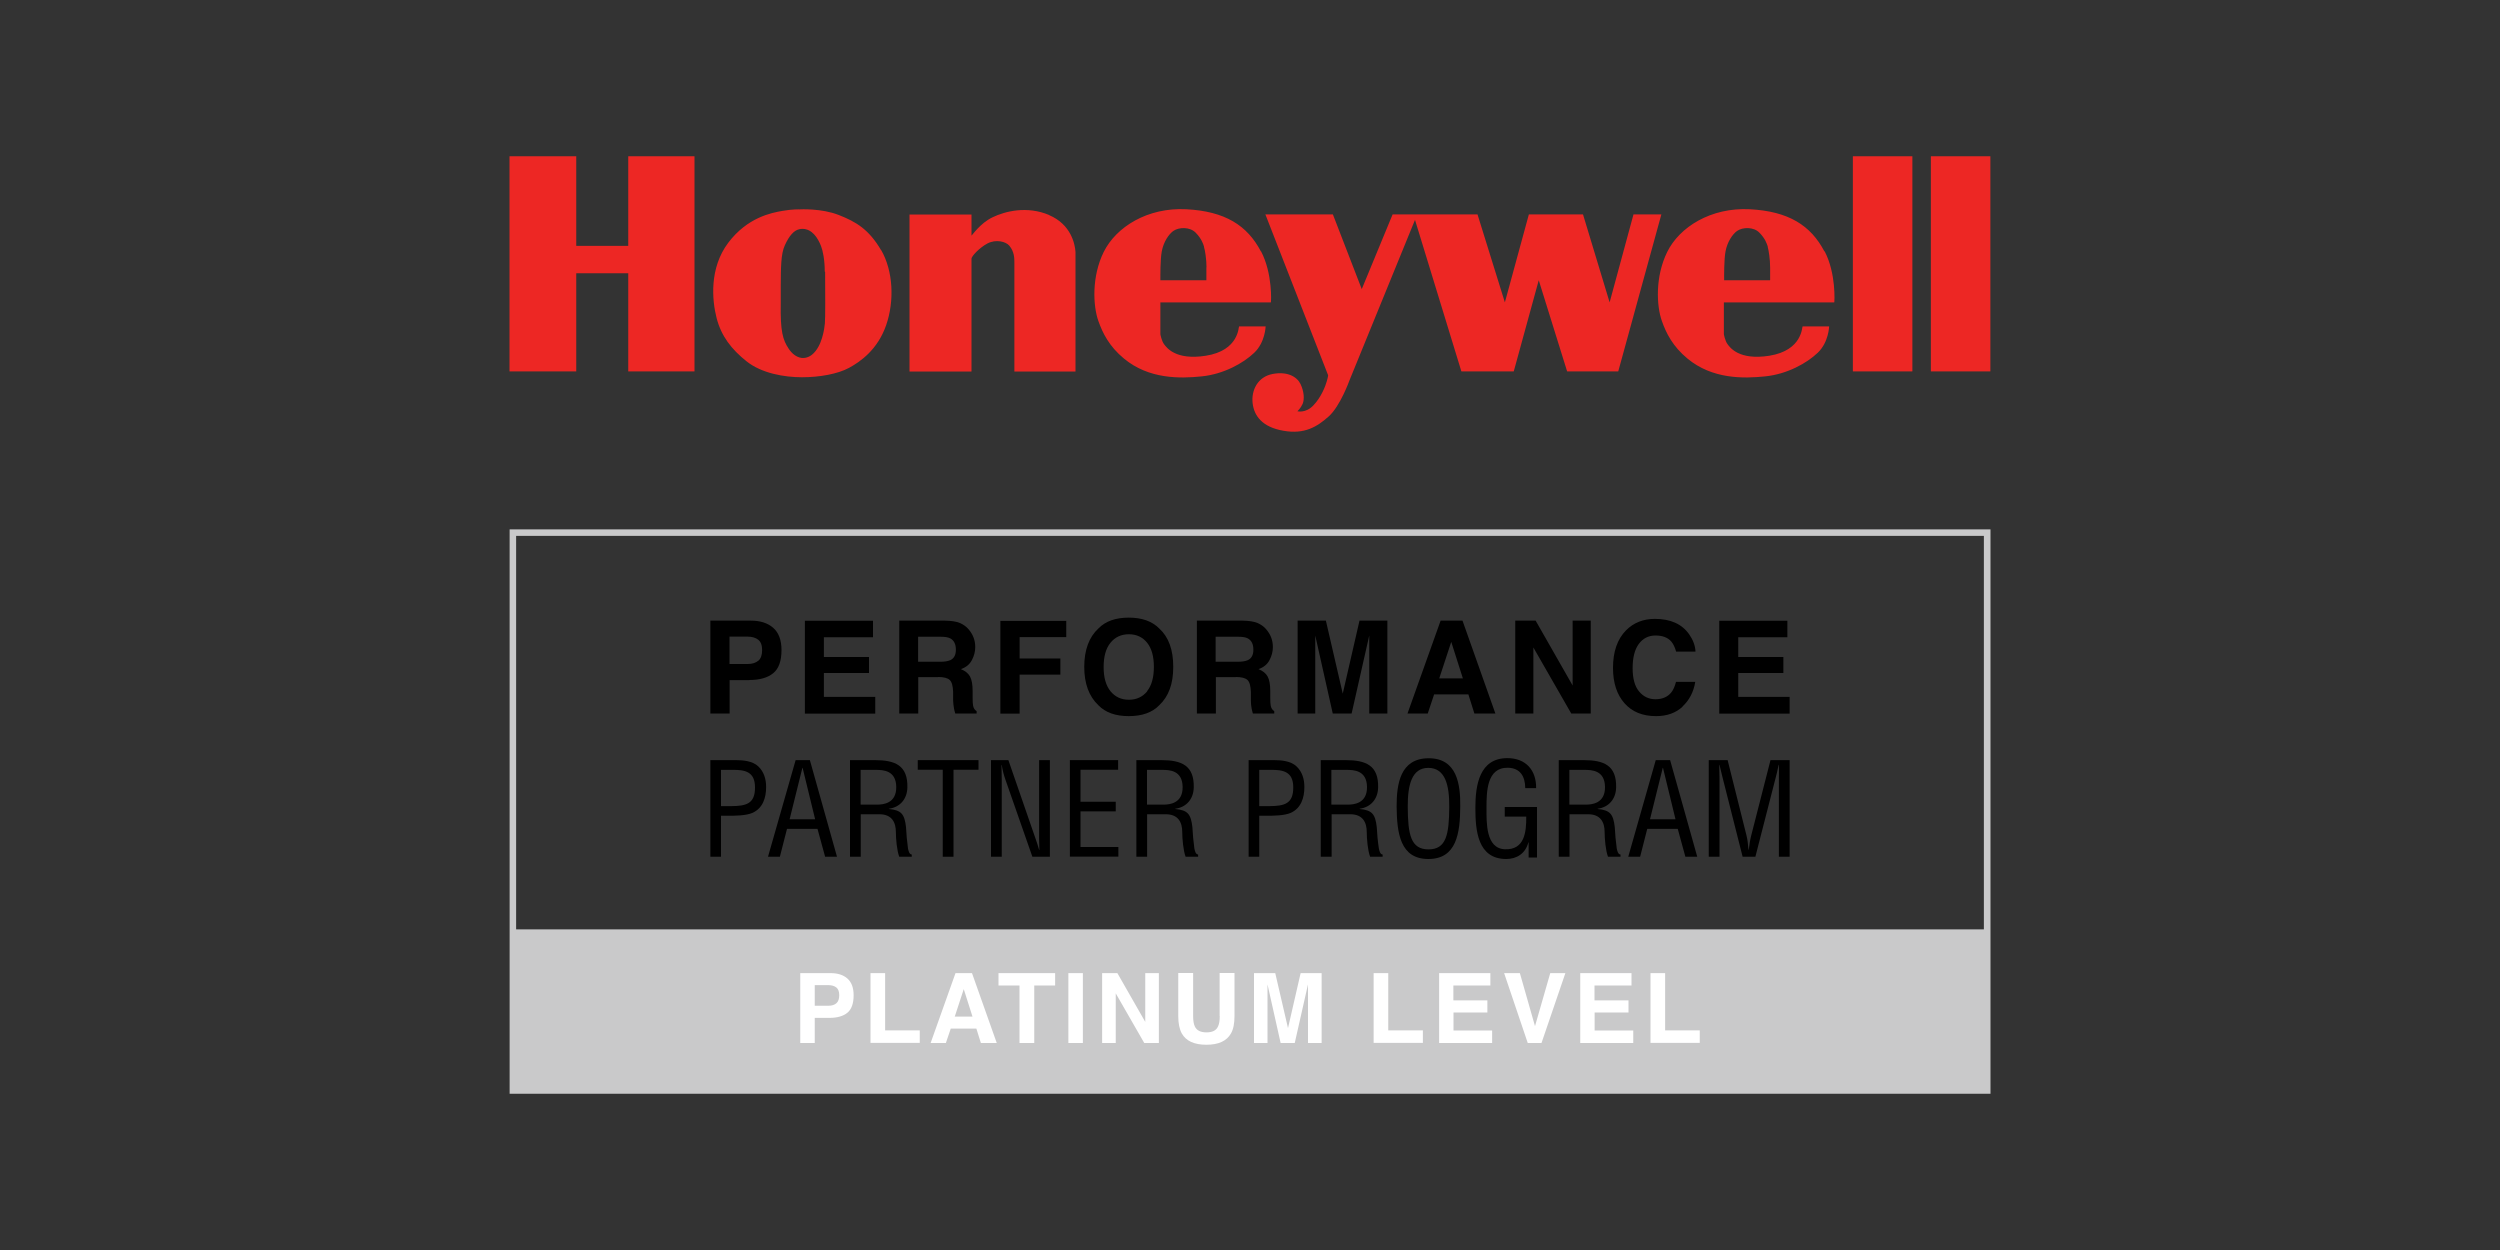
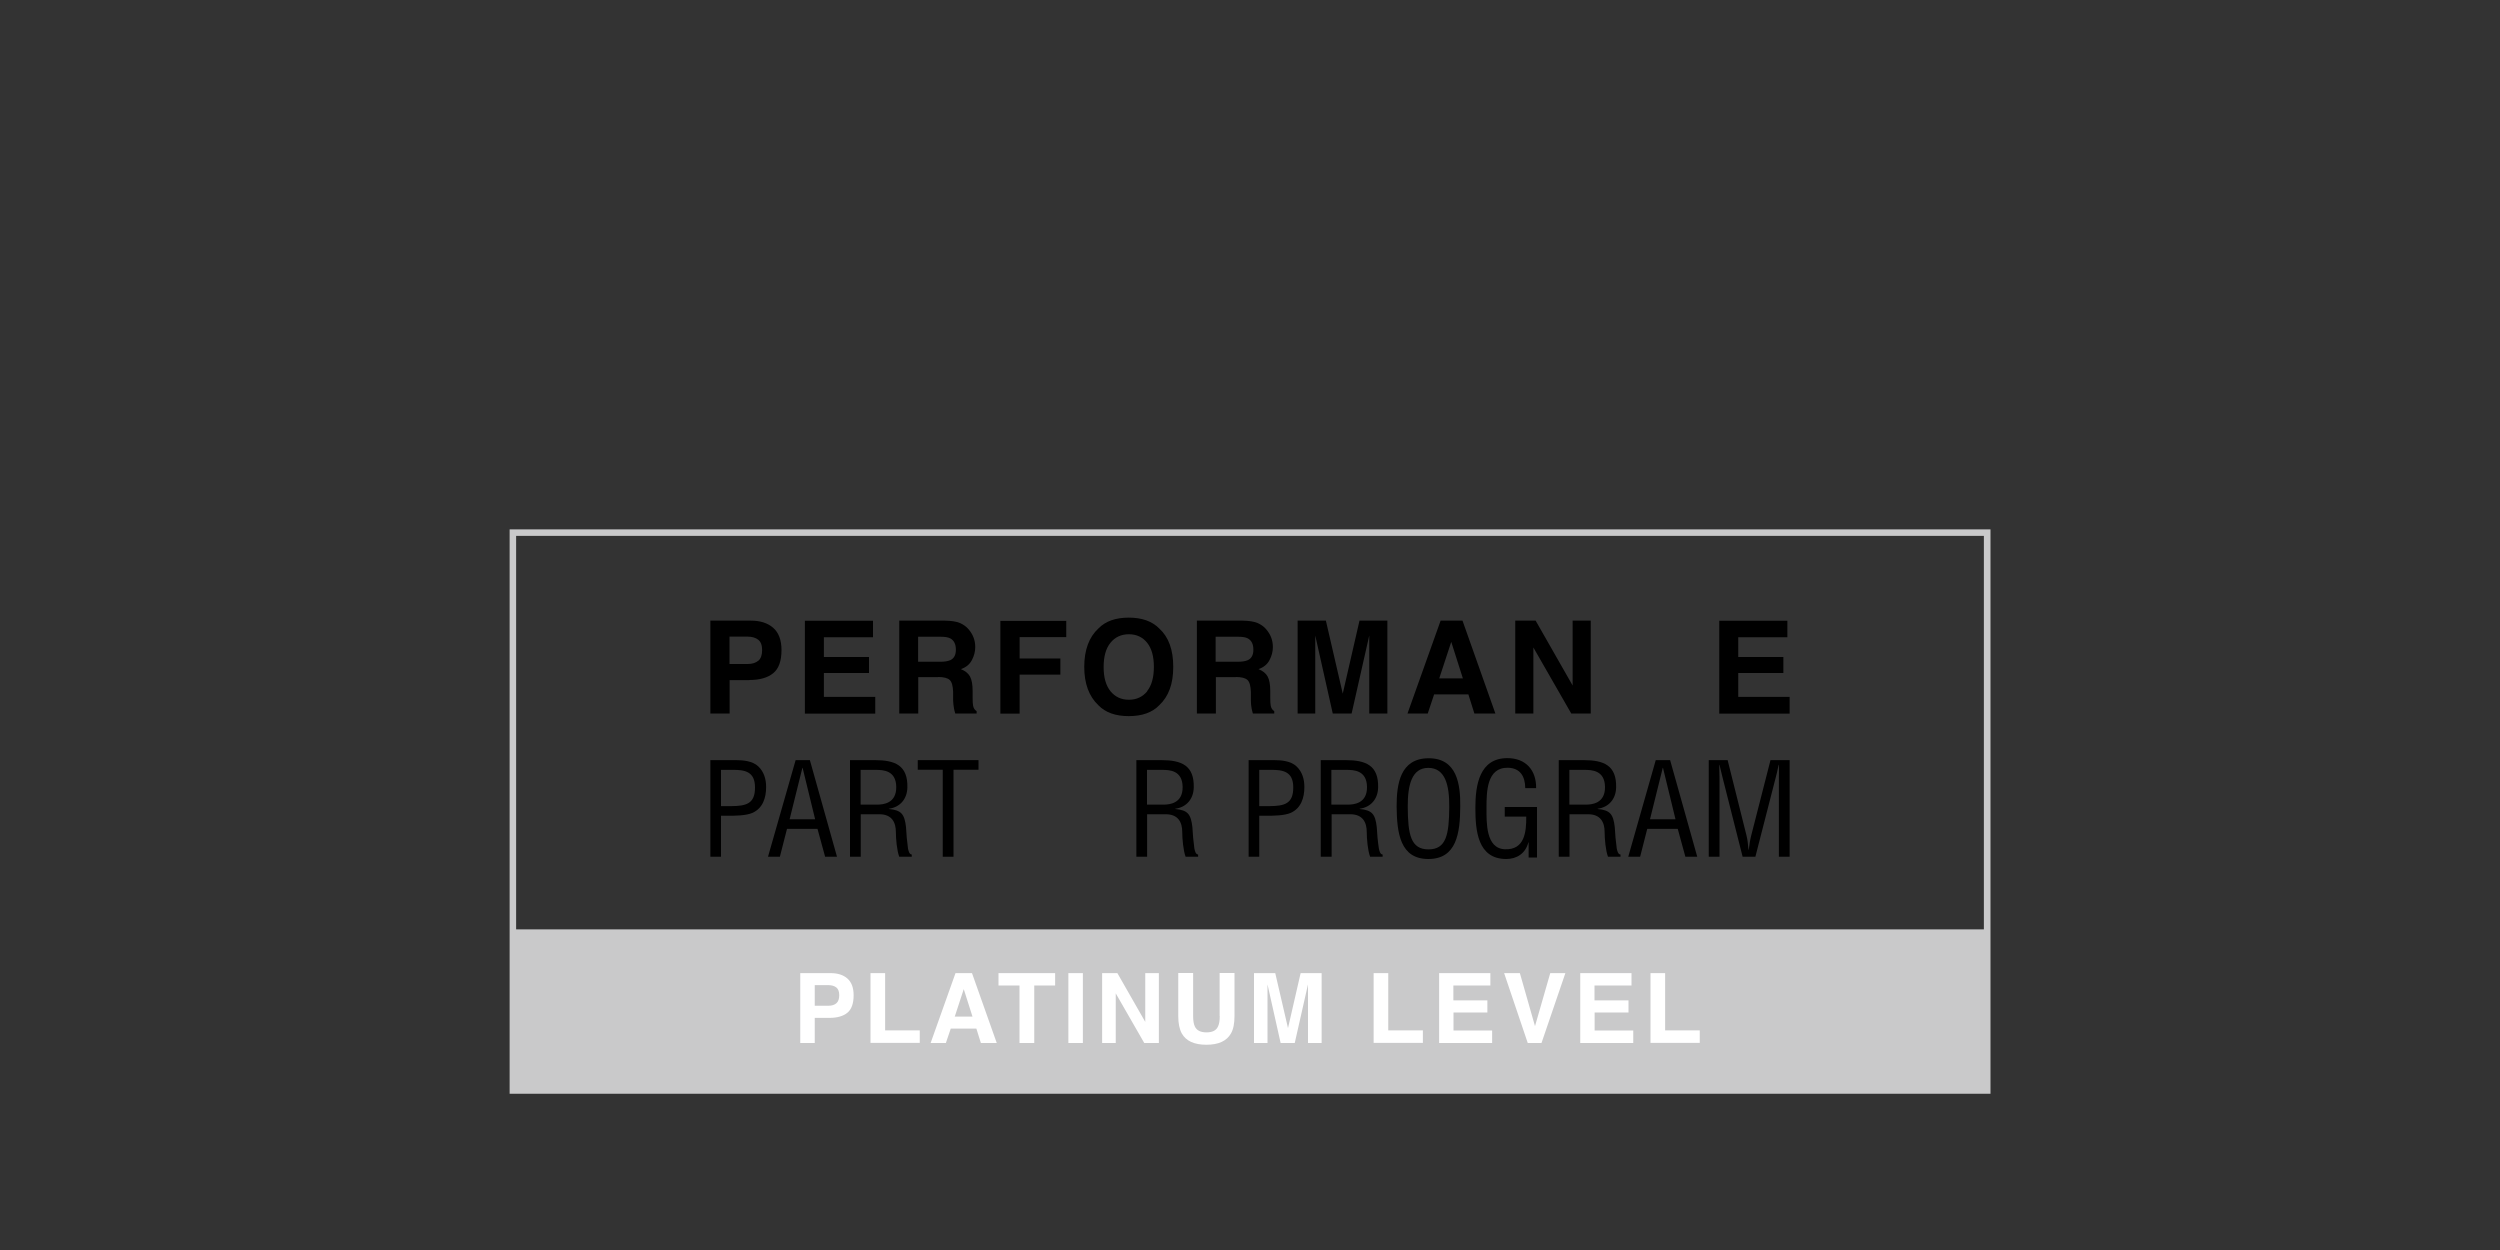
<svg xmlns="http://www.w3.org/2000/svg" id="Layer_1" data-name="Layer 1" viewBox="0 0 200 100">
  <rect x="0" y="0" width="200" height="100" fill="#333333" stroke="none" />
  <defs>
    <style>      .cls-1 {        fill: #ed2724;      }      .cls-1, .cls-2, .cls-3, .cls-4 {        stroke-width: 0px;      }      .cls-2 {        fill: #000;      }      .cls-3 {        fill: #c9c9ca;      }      .cls-4 {        fill: #fff;      }    </style>
  </defs>
  <path class="cls-3" d="M40.77,42.35v45.15h118.47v-45.15H40.77ZM158.71,42.87v31.48H41.29v-31.48h117.42Z" />
-   <path class="cls-1" d="M154.47,29.71h4.76V12.5h-4.76v17.21ZM148.23,29.71h4.76V12.5h-4.76v17.21ZM130.68,17.15l-1.91,7.04-2.13-7.04h-4.33l-1.92,7.04-2.19-7.04h-6.79l-2.47,5.98-2.31-5.98h-5.4l5.02,12.87s0,.12-.11.49c-.1.37-.45,1.28-1.07,1.92-.61.65-1.28.47-1.28.47,0,0,.26-.23.42-.59.16-.37.11-1.01-.17-1.59-.28-.58-1.05-1.03-2.24-.8-1.19.23-1.71,1.31-1.59,2.34s.79,1.91,2.46,2.2c1.68.3,2.69-.31,3.62-1.14.93-.82,1.68-2.92,1.68-2.92l5.23-12.81,3.71,12.12h4.19l2-7.29,2.27,7.29h4.09l3.45-12.56h-2.24ZM141.61,21.4c0-.68-.12-1.4-.19-1.64v-.04c-.08-.24-.2-.63-.67-1.11-.46-.47-1.34-.45-1.79-.13-.36.26-.78.87-.92,1.64-.12.65-.11,1.93-.11,2.3h3.68c0-.14,0-.42,0-1.03M145.97,20.1c.93,1.78.79,4.09.77,4.09h-8.83v2.55s.09.52.29.79c.2.27.92,1.31,3.34.93,2.69-.43,2.61-2.35,2.67-2.35h2.12s-.03,1.27-.91,2.11c-.88.84-2.45,1.71-4.2,1.89-1.75.18-4.23.23-6.23-1.43-1.17-.97-1.7-2.03-2.04-3-.43-1.2-.55-3.55.43-5.53.98-1.99,3.5-3.57,6.6-3.41,3.1.16,4.88,1.29,5.97,3.37M96.52,21.4c0-.67-.12-1.4-.2-1.64v-.04c-.08-.24-.2-.63-.67-1.11-.46-.47-1.34-.45-1.79-.13-.36.26-.78.87-.92,1.64-.12.65-.11,1.93-.11,2.3h3.68c0-.14,0-.42,0-1.03M100.88,20.1c.94,1.78.81,4.09.79,4.09h-8.84v2.55s.09.52.29.79c.2.27.92,1.31,3.34.93,2.69-.42,2.61-2.35,2.67-2.35h2.12s-.03,1.27-.91,2.11c-.88.84-2.45,1.71-4.2,1.89-1.75.18-4.23.23-6.23-1.43-1.17-.97-1.7-2.03-2.04-3-.43-1.2-.55-3.55.43-5.53.99-1.99,3.5-3.57,6.6-3.41,3.1.16,4.88,1.29,5.97,3.37M83.93,17.2c-1.78-.75-3.52-.3-4.52.18-1.01.48-1.66,1.48-1.69,1.47v-1.69h-4.96v12.56h4.96s0-9.03,0-9.03c0-.18.6-.85,1.27-1.21.68-.36,1.48-.16,1.76.18.4.48.4,1.02.4,1.32v8.74h4.89v-9.56c-.04-.61-.34-2.2-2.11-2.95M65.98,21.73c0-.97-.16-1.7-.3-2.05-.25-.64-.71-1.37-1.48-1.37-.08,0-.17,0-.26.03-.41.08-.81.51-1.16,1.3-.31.68-.31,1.75-.32,3.23,0,.43,0,.89,0,1.38-.04,2.27.16,2.94.65,3.67.27.4.62.65.99.71.3.04.62-.05.89-.28.78-.66.96-2.06,1-2.48.04-.42.03-2.43.02-4.13M70.49,20c.96,1.66,1.08,4.06.4,6.02-.68,1.95-2.05,2.91-2.97,3.41-.91.49-2.35.75-3.76.75s-3.22-.31-4.43-1.27c-1.21-.96-2.03-2.02-2.4-3.46-.37-1.43-.6-4,.93-6.03,1.53-2.03,3.46-2.4,4.34-2.55.79-.14,1.31-.12,1.39-.12,0,0,1.72-.1,3.11.45,1.39.54,2.42,1.16,3.39,2.82M50.26,12.5h5.3v17.21h-5.3v-7.85h-4.16v7.85h-5.34V12.5h5.34v7.17h4.16v-7.17Z" />
  <g>
    <path class="cls-2" d="M59.95,54.41h-1.58v2.67h-1.54v-7.43h3.24c.75,0,1.34.19,1.78.57.44.38.67.98.67,1.78,0,.88-.22,1.5-.67,1.86-.44.36-1.08.54-1.9.54ZM60.67,52.86c.2-.18.3-.46.3-.85s-.1-.66-.31-.83c-.2-.16-.49-.25-.85-.25h-1.45v2.19h1.45c.37,0,.65-.09.86-.27Z" />
    <path class="cls-2" d="M69.52,53.84h-3.61v1.91h4.11v1.34h-5.63v-7.43h5.45v1.32h-3.93v1.58h3.61v1.29Z" />
    <path class="cls-2" d="M75.06,54.17h-1.6v2.91h-1.52v-7.43h3.65c.52.01.92.07,1.2.19.28.12.52.29.71.52.16.19.29.4.38.63.09.23.14.49.14.78,0,.35-.09.7-.27,1.04s-.47.58-.88.72c.34.14.59.33.73.59s.21.64.21,1.16v.5c0,.34.01.57.04.69.04.19.13.33.28.42v.19h-1.71c-.05-.16-.08-.3-.1-.4-.04-.21-.06-.42-.07-.64v-.69c-.02-.47-.1-.79-.27-.95-.17-.16-.48-.24-.94-.24ZM76.01,52.82c.31-.14.46-.42.46-.84,0-.45-.15-.75-.45-.91-.17-.09-.42-.13-.76-.13h-1.81v2h1.76c.35,0,.61-.04.79-.12Z" />
    <path class="cls-2" d="M85.3,50.97h-3.73v1.71h3.26v1.29h-3.26v3.12h-1.54v-7.42h5.27v1.31Z" />
    <path class="cls-2" d="M90.3,57.29c-1.06,0-1.87-.29-2.43-.87-.75-.71-1.13-1.73-1.13-3.07s.38-2.38,1.13-3.07c.56-.58,1.37-.87,2.43-.87s1.87.29,2.44.87c.75.68,1.12,1.7,1.12,3.07s-.37,2.36-1.12,3.07c-.56.58-1.37.87-2.44.87ZM91.77,55.29c.36-.45.54-1.1.54-1.94s-.18-1.48-.54-1.93-.85-.68-1.46-.68-1.11.23-1.47.68c-.37.45-.55,1.1-.55,1.94s.18,1.48.55,1.94c.37.45.86.68,1.47.68s1.1-.23,1.47-.68Z" />
    <path class="cls-2" d="M98.87,54.17h-1.6v2.91h-1.52v-7.43h3.65c.52.01.92.07,1.2.19.28.12.52.29.71.52.16.19.29.4.38.63.09.23.14.49.14.78,0,.35-.09.7-.27,1.04s-.47.58-.88.72c.34.14.59.33.73.59s.21.64.21,1.16v.5c0,.34.01.57.04.69.04.19.13.33.28.42v.19h-1.71c-.05-.16-.08-.3-.1-.4-.04-.21-.06-.42-.06-.64v-.69c-.02-.47-.1-.79-.27-.95-.17-.16-.48-.24-.94-.24ZM99.81,52.82c.31-.14.46-.42.46-.84,0-.45-.15-.75-.45-.91-.17-.09-.42-.13-.76-.13h-1.81v2h1.76c.35,0,.61-.04.79-.12Z" />
    <path class="cls-2" d="M105.26,57.08h-1.45v-7.43h2.26l1.35,5.84,1.34-5.84h2.23v7.43h-1.45v-5.03c0-.14,0-.35,0-.61,0-.26,0-.46,0-.6l-1.41,6.24h-1.51l-1.4-6.24c0,.14,0,.34,0,.6,0,.26,0,.46,0,.61v5.03Z" />
    <path class="cls-2" d="M117.47,55.55h-2.74l-.51,1.53h-1.62l2.65-7.43h1.75l2.63,7.43h-1.68l-.48-1.53ZM117.03,54.27l-.93-2.92-.96,2.92h1.89Z" />
    <path class="cls-2" d="M127.25,57.08h-1.55l-3.03-5.28v5.28h-1.45v-7.43h1.63l2.96,5.19v-5.19h1.45v7.43Z" />
-     <path class="cls-2" d="M134.61,56.53c-.55.51-1.26.76-2.13.76-1.07,0-1.91-.34-2.52-1.03-.61-.69-.92-1.63-.92-2.83,0-1.3.35-2.3,1.04-3,.6-.61,1.38-.92,2.31-.92,1.25,0,2.16.41,2.74,1.23.32.46.49.92.51,1.39h-1.55c-.1-.36-.23-.62-.39-.81-.28-.32-.7-.48-1.26-.48s-1.01.23-1.34.68-.49,1.1-.49,1.93.17,1.46.52,1.87c.34.41.78.62,1.31.62s.96-.18,1.25-.53c.16-.19.29-.48.39-.86h1.54c-.13.81-.48,1.47-1.03,1.98Z" />
    <path class="cls-2" d="M142.67,53.84h-3.61v1.91h4.11v1.34h-5.63v-7.43h5.45v1.32h-3.93v1.58h3.61v1.29Z" />
  </g>
  <g>
    <path class="cls-2" d="M56.83,68.54v-7.73h2.03c.6,0,1.35.07,1.8.5.46.43.63,1.03.63,1.65,0,.86-.26,1.69-1.09,2.07-.54.23-1.41.23-2,.23h-.52v3.28h-.86ZM57.68,64.49h.83c1.17-.01,1.9-.18,1.89-1.5,0-1.25-.79-1.42-1.83-1.4h-.89v2.91Z" />
    <path class="cls-2" d="M63.66,60.81h1.13l2.17,7.73h-.95l-.61-2.23h-2.44l-.57,2.23h-.95l2.21-7.73ZM64.21,61.43h-.02l-1.02,4.11h2.04l-1-4.11Z" />
    <path class="cls-2" d="M68.86,68.54h-.86v-7.73h1.99c1.62,0,2.65.42,2.6,2.21-.03.91-.59,1.56-1.48,1.68v.02c1,.09,1.25.41,1.37,1.44.03.58.08,1.14.16,1.72.03.14.09.48.3.48v.18h-1c-.19-.49-.27-1.45-.27-1.97,0-.77-.31-1.43-1.32-1.43h-1.49v3.4ZM68.86,64.37h1.35c.4-.01,1.51-.07,1.49-1.42-.02-1.33-1.06-1.36-1.64-1.36h-1.21v2.78Z" />
    <path class="cls-2" d="M73.43,60.81h4.85v.77h-2v6.96h-.86v-6.96h-2v-.77Z" />
-     <path class="cls-2" d="M83.13,60.81h.86v7.73h-1.4l-2.16-6.18c-.12-.35-.22-.7-.29-1.16h-.02c.01.39.02.79.02,1.18v6.16h-.86v-7.73h1.39l2.19,6.33c.09.24.16.48.27.85h.02c-.01-.28-.02-.58-.02-.87v-6.31Z" />
-     <path class="cls-2" d="M85.59,68.54v-7.73h3.86v.77h-3.01v2.56h2.82v.77h-2.82v2.85h3.03v.77h-3.88Z" />
    <path class="cls-2" d="M91.77,68.54h-.86v-7.73h1.99c1.62,0,2.65.42,2.6,2.21-.03.91-.59,1.56-1.48,1.68v.02c1,.09,1.25.41,1.37,1.44.03.58.08,1.14.16,1.72.03.14.09.48.3.48v.18h-1c-.19-.49-.27-1.45-.27-1.97,0-.77-.31-1.43-1.32-1.43h-1.49v3.4ZM91.77,64.37h1.35c.4-.01,1.51-.07,1.49-1.42-.02-1.33-1.06-1.36-1.64-1.36h-1.21v2.78Z" />
    <path class="cls-2" d="M99.89,68.54v-7.73h2.03c.6,0,1.35.07,1.8.5.46.43.63,1.03.63,1.65,0,.86-.26,1.69-1.09,2.07-.54.23-1.41.23-2,.23h-.52v3.28h-.86ZM100.74,64.49h.83c1.17-.01,1.9-.18,1.89-1.5,0-1.25-.79-1.42-1.83-1.4h-.89v2.91Z" />
    <path class="cls-2" d="M106.52,68.54h-.86v-7.73h1.99c1.62,0,2.65.42,2.6,2.21-.03.91-.59,1.56-1.48,1.68v.02c1,.09,1.25.41,1.37,1.44.03.58.08,1.14.17,1.72.03.14.09.48.3.48v.18h-1c-.19-.49-.27-1.45-.27-1.97,0-.77-.31-1.43-1.32-1.43h-1.49v3.4ZM106.52,64.37h1.35c.4-.01,1.51-.07,1.49-1.42-.02-1.33-1.06-1.36-1.64-1.36h-1.21v2.78Z" />
    <path class="cls-2" d="M114.3,60.66c2.26,0,2.54,2.08,2.52,3.85-.01,2.14-.29,4.21-2.55,4.21s-2.52-2.07-2.54-4.21c0-1.77.27-3.85,2.57-3.85ZM114.26,61.43c-1.32,0-1.65,1.38-1.64,3.1.01,2.24.24,3.42,1.66,3.42s1.65-1.18,1.66-3.42c.01-1.72-.32-3.1-1.68-3.1Z" />
    <path class="cls-2" d="M122.95,68.6h-.66v-1.21h-.02c-.23.88-.92,1.33-1.77,1.33-2.3,0-2.47-2.29-2.47-4.1s.32-3.97,2.56-3.97c1.47,0,2.32.96,2.3,2.4h-.87c-.01-.95-.41-1.61-1.39-1.63-1.69-.03-1.71,1.91-1.71,3.22,0,1.18-.06,3.23,1.46,3.3,1.59.07,1.73-1.38,1.72-2.61h-1.72v-.77h2.58v4.03Z" />
    <path class="cls-2" d="M125.56,68.54h-.86v-7.73h1.99c1.62,0,2.65.42,2.6,2.21-.03.91-.59,1.56-1.48,1.68v.02c1,.09,1.25.41,1.37,1.44.03.58.08,1.14.16,1.72.03.14.09.48.3.48v.18h-1c-.19-.49-.27-1.45-.27-1.97,0-.77-.31-1.43-1.32-1.43h-1.49v3.4ZM125.56,64.37h1.35c.4-.01,1.51-.07,1.49-1.42-.02-1.33-1.06-1.36-1.64-1.36h-1.21v2.78Z" />
    <path class="cls-2" d="M132.48,60.81h1.13l2.17,7.73h-.95l-.61-2.23h-2.44l-.57,2.23h-.95l2.2-7.73ZM133.04,61.43h-.02l-1.02,4.11h2.04l-1-4.11Z" />
    <path class="cls-2" d="M141.67,60.81h1.5v7.73h-.86v-6.37c0-.33.02-.65,0-.98h-.02c-.09.45-.16.74-.24,1.04l-1.62,6.31h-1.02l-1.62-6.4c-.07-.27-.13-.53-.23-.95h-.02c0,.33.02.67.02,1v6.35h-.86v-7.73h1.51l1.51,6.03c.08.33.12.65.16,1.14h.02c.05-.39.1-.77.2-1.15l1.54-6.02Z" />
  </g>
  <g>
    <path class="cls-4" d="M66.37,81.43h-1.19v2.01h-1.16v-5.59h2.43c.56,0,1.01.14,1.34.43.33.29.5.73.5,1.34,0,.66-.17,1.13-.5,1.4-.33.27-.81.41-1.43.41ZM66.91,80.26c.15-.13.23-.35.23-.64s-.08-.5-.23-.62c-.15-.12-.37-.19-.64-.19h-1.09v1.65h1.09c.28,0,.49-.07.64-.2Z" />
    <path class="cls-4" d="M69.64,77.85h1.17v4.58h2.77v1h-3.94v-5.59Z" />
    <path class="cls-4" d="M78.12,82.29h-2.06l-.39,1.15h-1.22l1.99-5.59h1.32l1.98,5.59h-1.27l-.36-1.15ZM77.8,81.33l-.7-2.2-.72,2.2h1.42Z" />
    <path class="cls-4" d="M84.41,77.85v.99h-1.67v4.6h-1.18v-4.6h-1.68v-.99h4.53Z" />
-     <path class="cls-4" d="M85.47,77.85h1.16v5.59h-1.16v-5.59Z" />
+     <path class="cls-4" d="M85.47,77.85h1.16v5.59h-1.16Z" />
    <path class="cls-4" d="M92.71,83.44h-1.17l-2.28-3.97v3.97h-1.09v-5.59h1.22l2.23,3.9v-3.9h1.09v5.59Z" />
    <path class="cls-4" d="M97.57,81.28v-3.44h1.19v3.44c0,.59-.09,1.06-.28,1.39-.34.61-1,.91-1.97.91s-1.63-.3-1.97-.91c-.18-.33-.28-.79-.28-1.39v-3.44h1.19v3.44c0,.38.05.67.14.84.14.31.45.47.93.47s.78-.16.92-.47c.09-.18.14-.46.14-.84Z" />
    <path class="cls-4" d="M101.41,83.44h-1.09v-5.59h1.7l1.02,4.4,1.01-4.4h1.68v5.59h-1.09v-3.78c0-.11,0-.26,0-.46s0-.35,0-.45l-1.06,4.69h-1.13l-1.05-4.69c0,.11,0,.26,0,.45s0,.35,0,.46v3.78Z" />
    <path class="cls-4" d="M109.89,77.85h1.17v4.58h2.77v1h-3.94v-5.59Z" />
    <path class="cls-4" d="M119,81h-2.72v1.44h3.09v1h-4.24v-5.59h4.1v.99h-2.96v1.19h2.72v.97Z" />
    <path class="cls-4" d="M120.34,77.85h1.25l1.21,4.24,1.22-4.24h1.21l-1.91,5.59h-1.1l-1.89-5.59Z" />
    <path class="cls-4" d="M130.29,81h-2.72v1.44h3.09v1h-4.24v-5.59h4.1v.99h-2.96v1.19h2.72v.97Z" />
    <path class="cls-4" d="M132.04,77.85h1.17v4.58h2.77v1h-3.94v-5.59Z" />
  </g>
</svg>